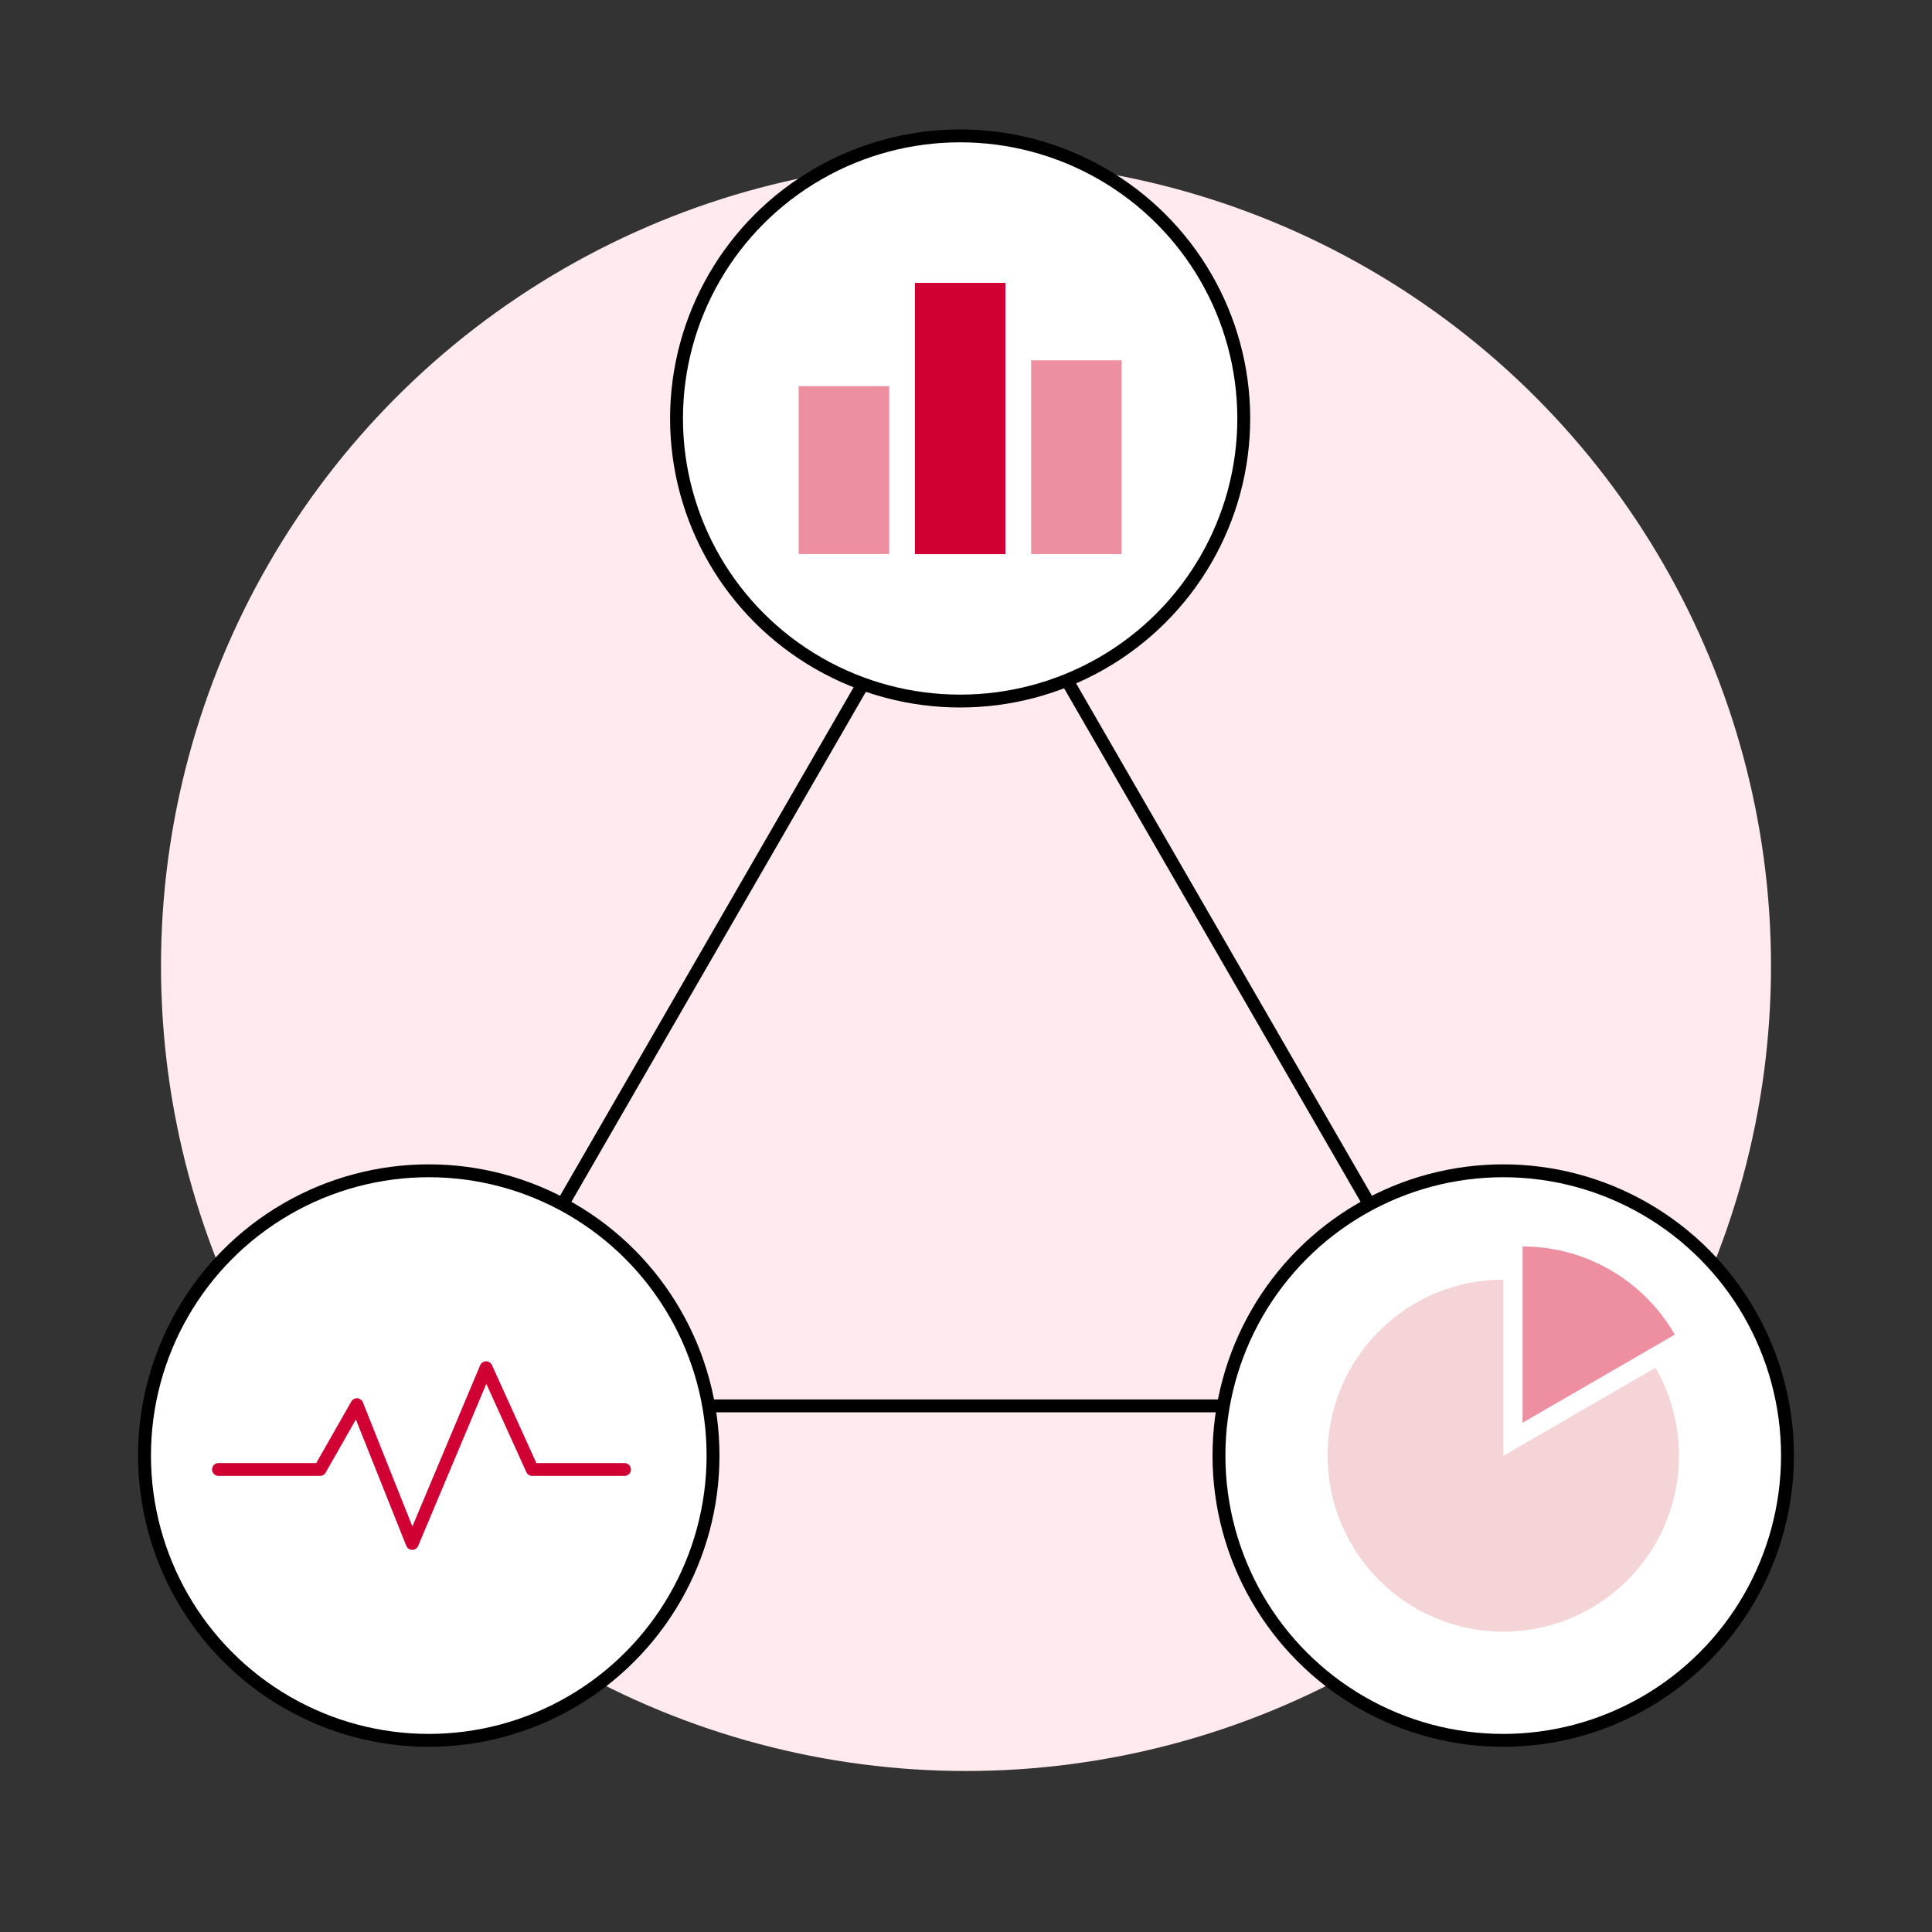
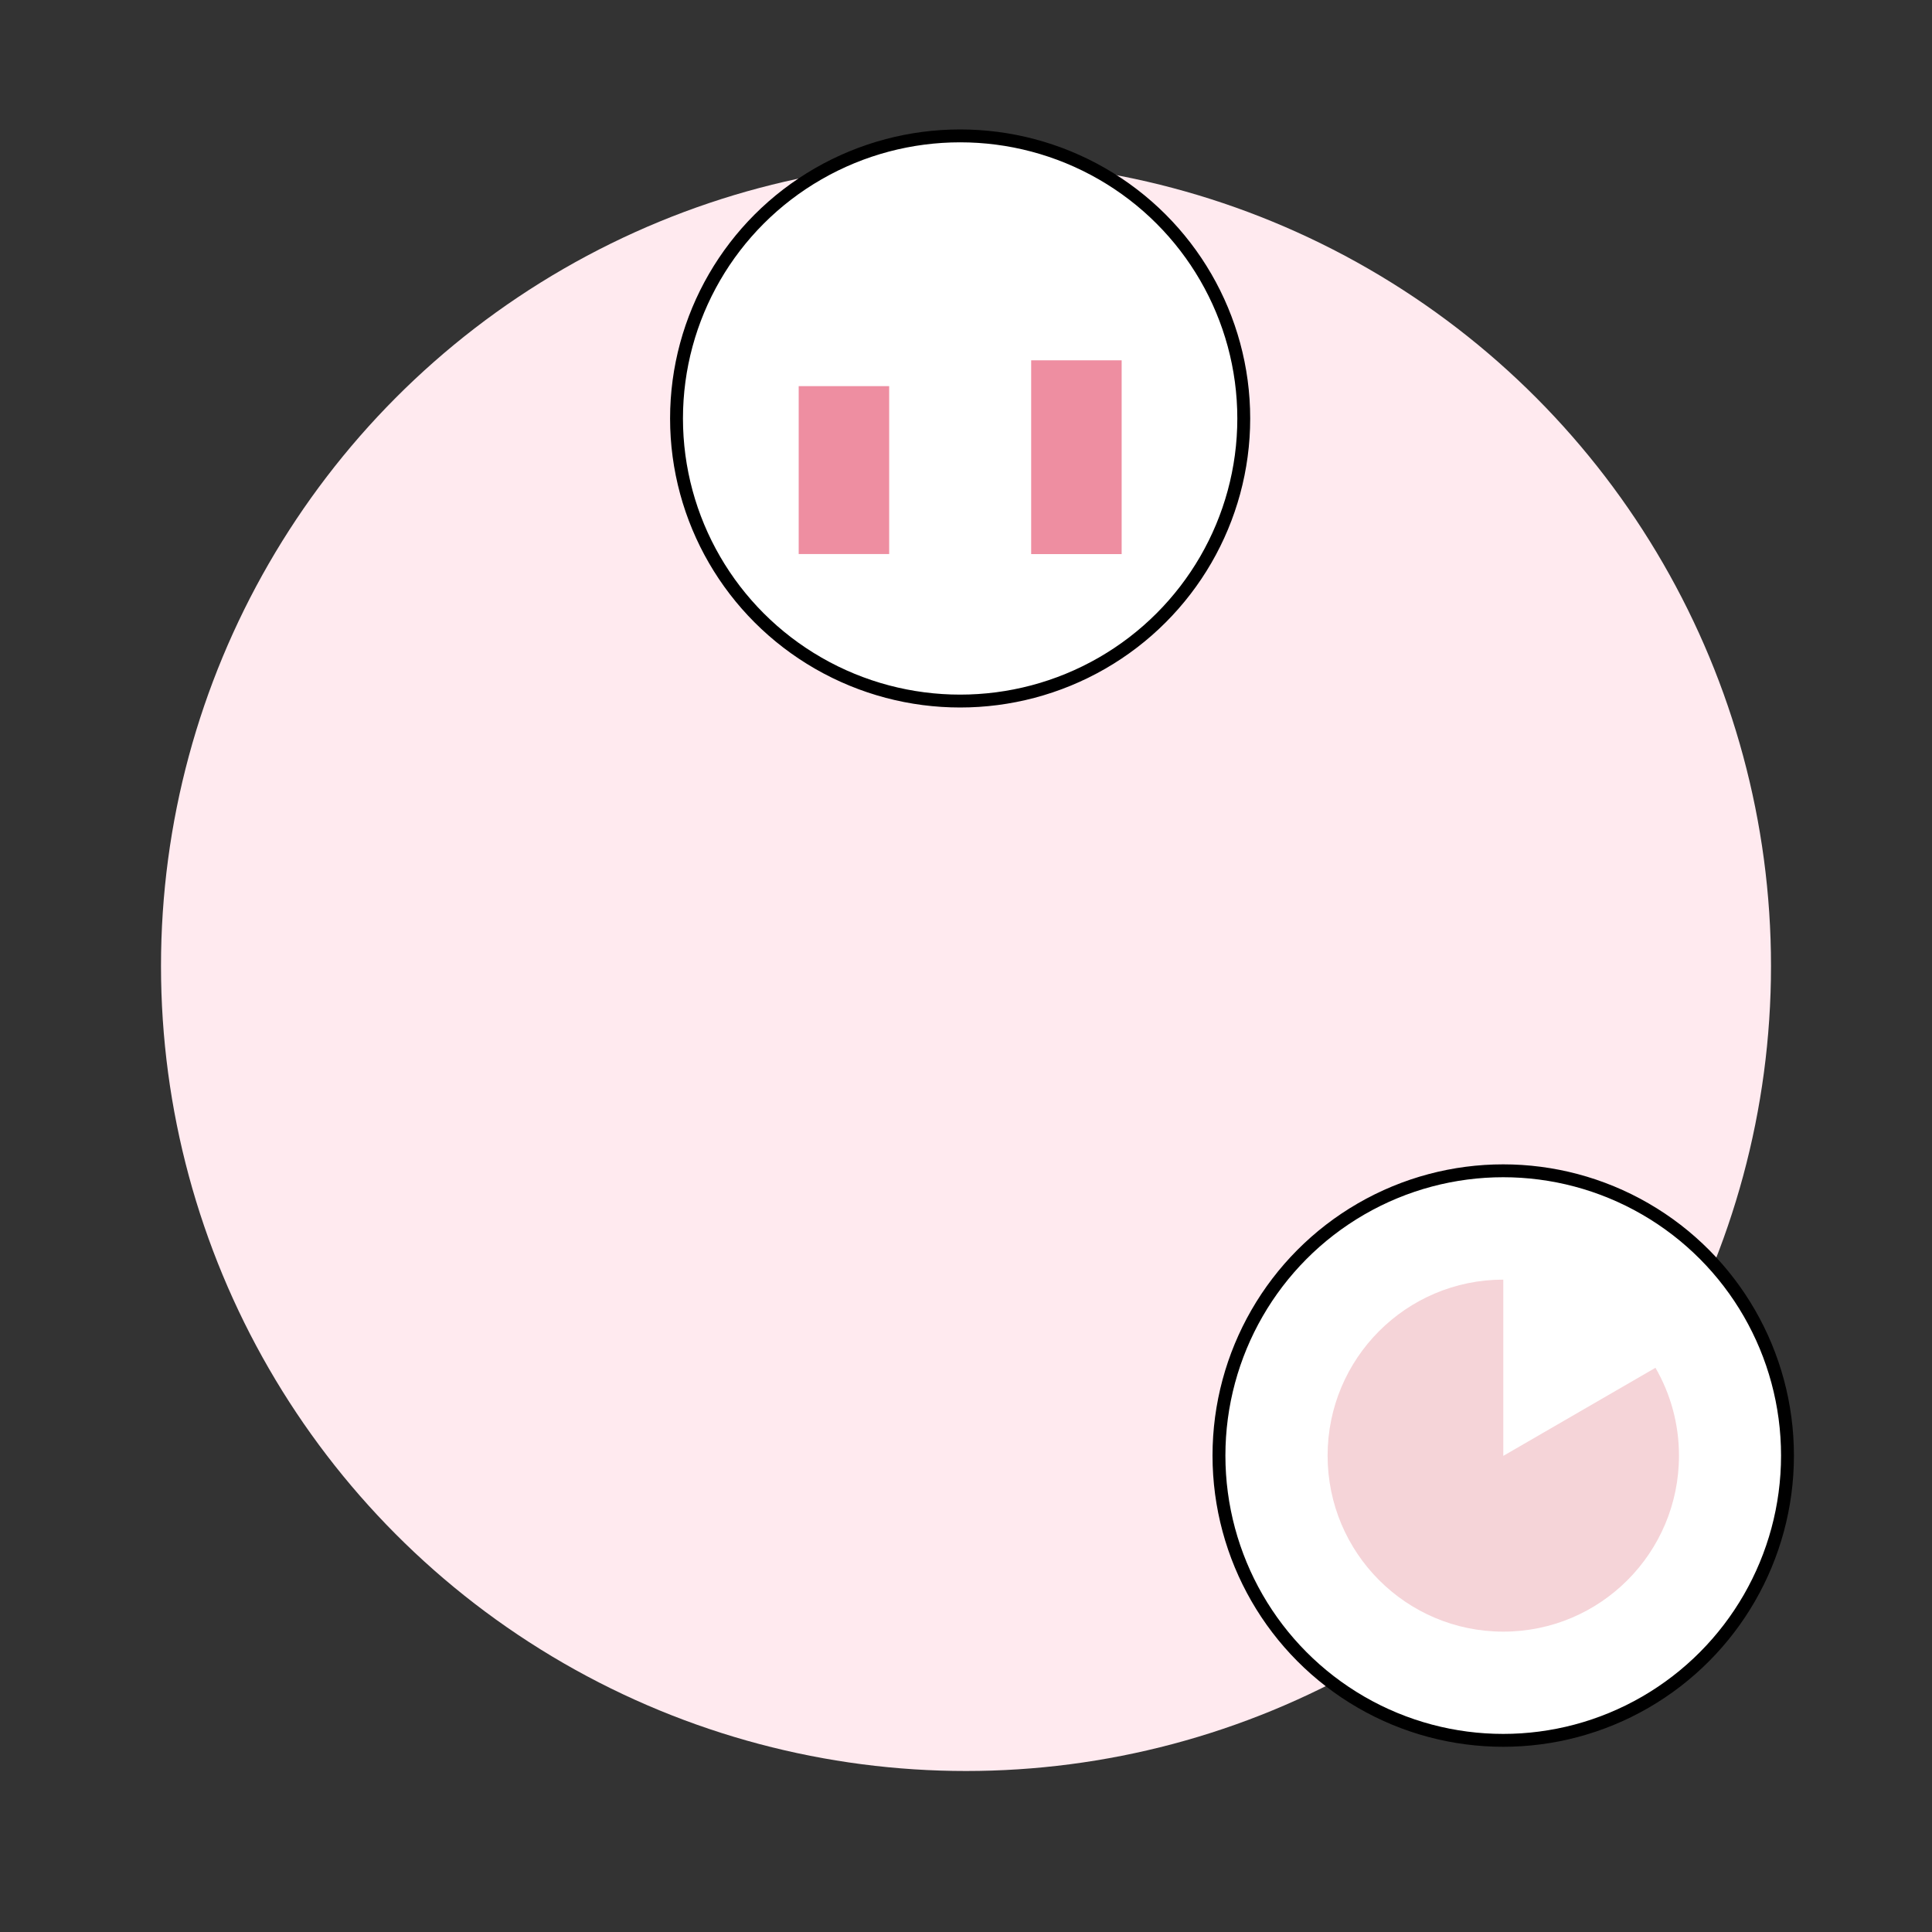
<svg xmlns="http://www.w3.org/2000/svg" id="_レイヤー_1" data-name="レイヤー 1" viewBox="0 0 300 300">
  <rect x="0" y="0" width="300" height="300" fill="#333333" stroke="none" />
  <defs>
    <style> .cls-1 { fill: #ee8ea1; } .cls-2 { fill: #fff; } .cls-2, .cls-3 { stroke-linecap: round; stroke-linejoin: round; } .cls-2, .cls-3, .cls-4 { stroke-width: 2px; } .cls-2, .cls-4 { stroke: #000; } .cls-3 { stroke: #d00034; } .cls-3, .cls-4 { fill: none; } .cls-5 { fill: #ffeaef; } .cls-6 { fill: #f5d4d8; } .cls-4 { stroke-miterlimit: 10; } .cls-7 { fill: #d00034; } </style>
  </defs>
  <circle class="cls-5" cx="150" cy="150" r="125" />
-   <polygon class="cls-4" points="150 78.5 69.28 218.3 230.72 218.3 150 78.5" />
  <g>
    <ellipse class="cls-2" cx="149.09" cy="64.98" rx="44.04" ry="43.88" />
    <rect class="cls-1" x="124.02" y="59.96" width="14.05" height="26.07" />
-     <rect class="cls-7" x="142.07" y="43.92" width="14.05" height="42.13" />
    <rect class="cls-1" x="160.12" y="55.95" width="14.05" height="30.09" />
  </g>
  <g>
-     <ellipse class="cls-2" cx="66.58" cy="226.02" rx="44.14" ry="44.22" />
-     <polyline class="cls-3" points="33.93 228.18 49.69 228.18 55.42 218.12 64.01 239.66 75.48 212.38 82.64 228.18 96.97 228.18" />
-   </g>
+     </g>
  <g>
    <ellipse class="cls-2" cx="233.42" cy="226.02" rx="44.14" ry="44.22" />
    <path class="cls-6" d="M233.43,226.06v-27.36s0,0,0,0c-15.07,0-27.28,12.23-27.28,27.33s12.21,27.33,27.28,27.33,27.28-12.23,27.28-27.33c0-4.97-1.33-9.62-3.65-13.64l-23.63,13.68Z" />
-     <path class="cls-1" d="M236.43,193.56v27.36l23.63-13.68c-4.71-8.18-13.53-13.68-23.63-13.69Z" />
  </g>
</svg>